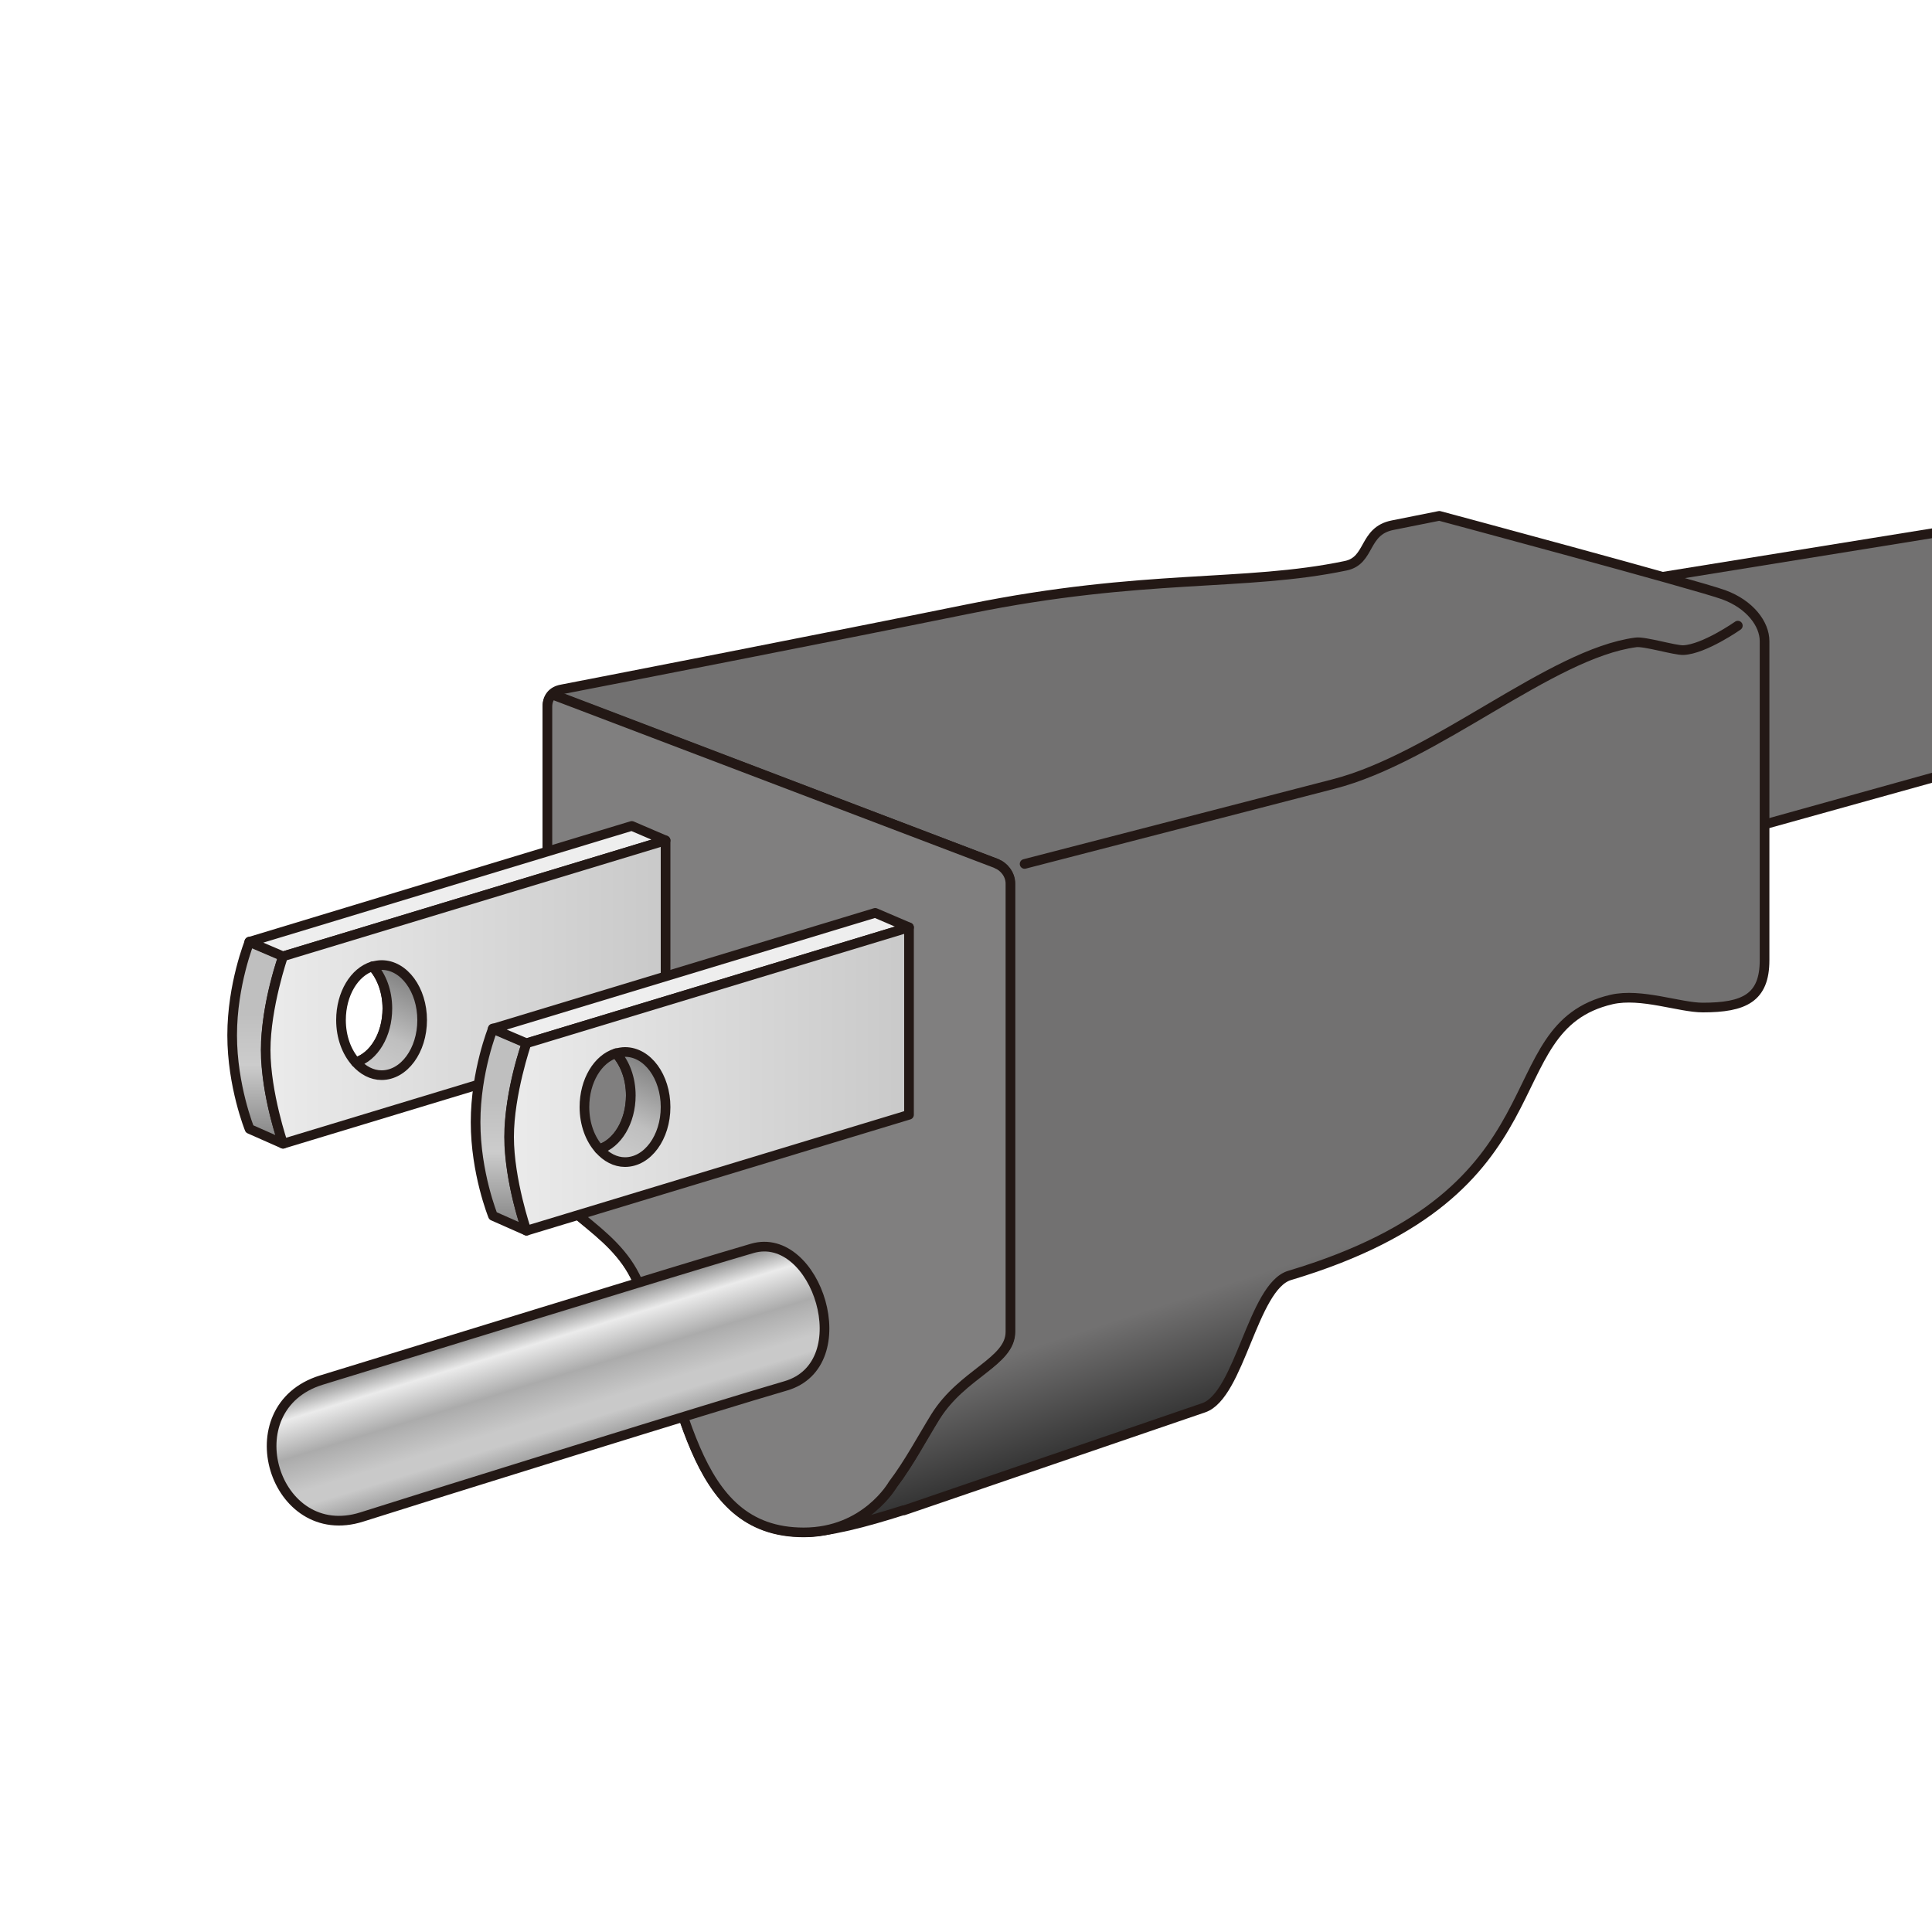
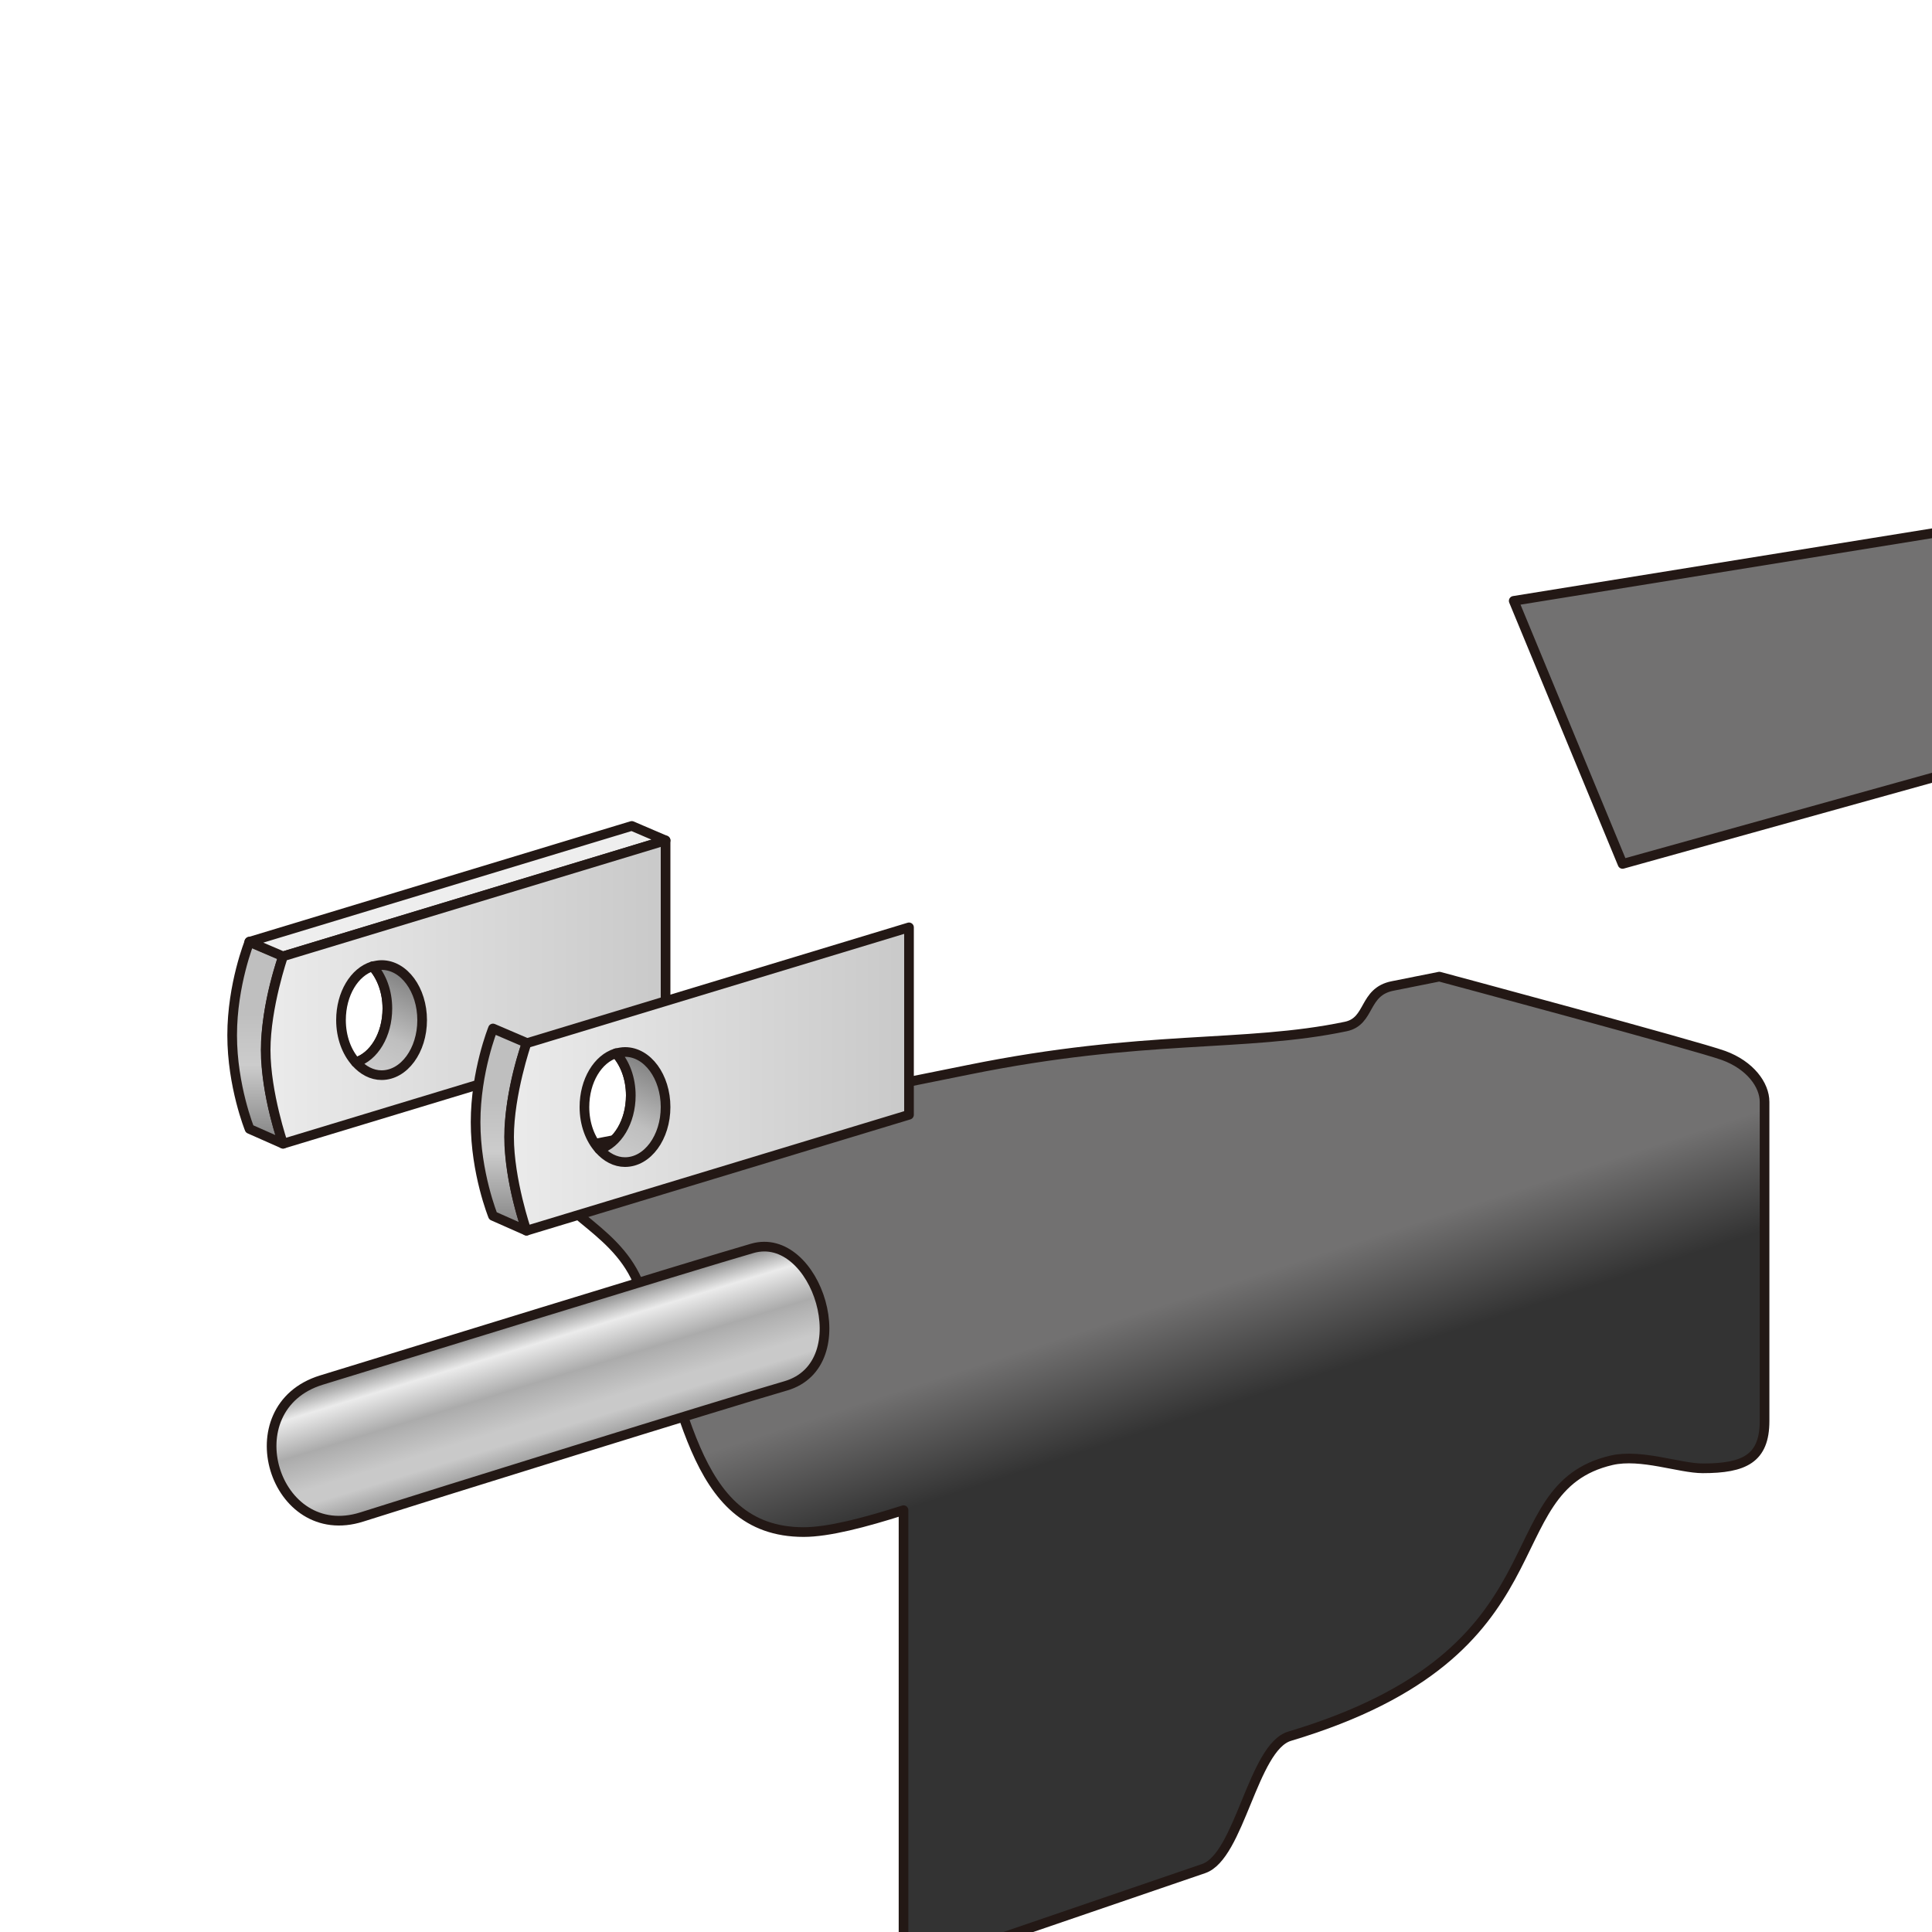
<svg xmlns="http://www.w3.org/2000/svg" xmlns:xlink="http://www.w3.org/1999/xlink" id="_レイヤー_1" viewBox="0 0 60 60">
  <defs>
    <style>.cls-1{fill:#eee;}.cls-1,.cls-2,.cls-3,.cls-4,.cls-5,.cls-6,.cls-7,.cls-8,.cls-9,.cls-10,.cls-11{stroke:#231815;stroke-width:.3px;}.cls-1,.cls-3,.cls-4,.cls-5,.cls-6,.cls-7,.cls-8,.cls-9,.cls-10,.cls-11{stroke-linecap:round;stroke-linejoin:round;}.cls-2{fill:url(#_名称未設定グラデーション_6);stroke-miterlimit:10;}.cls-3{fill:url(#_名称未設定グラデーション_12-2);}.cls-4{fill:url(#_名称未設定グラデーション_12);}.cls-5{fill:#807f7f;}.cls-6{fill:url(#_名称未設定グラデーション_183);}.cls-7{fill:url(#_名称未設定グラデーション_208);}.cls-8{fill:url(#_名称未設定グラデーション_256);}.cls-9{fill:url(#_名称未設定グラデーション_208-2);}.cls-10{fill:#727171;}.cls-11{fill:url(#_名称未設定グラデーション_183-2);}</style>
    <linearGradient id="_名称未設定グラデーション_256" x1="40.68" y1="42.8" x2="32.17" y2="16.62" gradientUnits="userSpaceOnUse">
      <stop offset="0" stop-color="#333" />
      <stop offset=".13" stop-color="#727171" />
    </linearGradient>
    <linearGradient id="_名称未設定グラデーション_183" x1="7.99" y1="35.52" x2="7.99" y2="29.25" gradientUnits="userSpaceOnUse">
      <stop offset="0" stop-color="gray" />
      <stop offset=".39" stop-color="#ccc" />
      <stop offset=".64" stop-color="#bfbfbf" />
    </linearGradient>
    <linearGradient id="_名称未設定グラデーション_12" x1="8.25" y1="30.81" x2="20.67" y2="30.81" gradientUnits="userSpaceOnUse">
      <stop offset="0" stop-color="#ebebeb" />
      <stop offset="1" stop-color="#c9c9c9" />
    </linearGradient>
    <linearGradient id="_名称未設定グラデーション_208" x1="12.72" y1="30.28" x2="11.34" y2="33.25" gradientUnits="userSpaceOnUse">
      <stop offset="0" stop-color="gray" />
      <stop offset=".61" stop-color="#bfbfbf" />
      <stop offset="1" stop-color="#ccc" />
    </linearGradient>
    <linearGradient id="_名称未設定グラデーション_183-2" x1="15.55" y1="38.22" x2="15.55" y2="31.95" xlink:href="#_名称未設定グラデーション_183" />
    <linearGradient id="_名称未設定グラデーション_12-2" x1="15.81" y1="33.51" x2="28.23" y2="33.51" xlink:href="#_名称未設定グラデーション_12" />
    <linearGradient id="_名称未設定グラデーション_208-2" x1="20.28" y1="32.98" x2="18.9" y2="35.95" xlink:href="#_名称未設定グラデーション_208" />
    <linearGradient id="_名称未設定グラデーション_6" x1="17.66" y1="45.14" x2="16.36" y2="40.89" gradientUnits="userSpaceOnUse">
      <stop offset="0" stop-color="#999" />
      <stop offset=".19" stop-color="#c9c9c9" />
      <stop offset=".29" stop-color="#c9c9c9" />
      <stop offset=".54" stop-color="#ababab" />
      <stop offset=".8" stop-color="#ebebeb" />
      <stop offset="1" stop-color="gray" />
    </linearGradient>
  </defs>
  <polyline class="cls-10" points="62.86 16.1 47.01 18.66 50.39 26.83 63.86 23.08" />
  <g>
-     <path class="cls-8" d="m28.06,46.9c-1.22.39-2.34.68-3.1.68-3.57,0-3.66-4.3-5.16-7.79-.76-1.76-2.8-2.21-2.8-3.54v-14.31c0-.29.16-.48.44-.53,1.7-.33,7.97-1.55,12.65-2.5,5.47-1.11,8.54-.68,11.7-1.34.78-.16.54-1.08,1.46-1.26l1.45-.29s8.01,2.15,8.83,2.45,1.27.91,1.27,1.44v9.91c0,1.17-.63,1.47-1.92,1.47-.72,0-1.91-.46-2.83-.25-3.78.88-1.24,5.95-10,8.57-1.14.34-1.55,3.73-2.67,4.11l-9.32,3.19Z" />
-     <path class="cls-10" d="m17.42,21.66s13.32,5.08,13.53,5.16.42.32.42.61v13.92c0,.94-1.49,1.29-2.33,2.64-.96,1.55-1.77,3.59-4.09,3.59" />
-     <path class="cls-5" d="m30.95,26.82c-.19-.07-13.8-5.25-13.8-5.25-.1.09-.15.22-.15.38v14.31c0,1.33,2.04,1.79,2.8,3.54,1.5,3.48,1.58,7.79,5.16,7.79,1.93,0,2.77-1.49,2.77-1.49.5-.66.9-1.42,1.32-2.1.84-1.35,2.33-1.7,2.33-2.64v-13.92c0-.29-.21-.53-.42-.61Z" />
-     <path class="cls-10" d="m31.82,26.83s6.18-1.6,9.59-2.48c3.17-.81,6.75-4.05,9.39-4.4.27-.04,1.21.25,1.48.24.65-.03,1.69-.76,1.69-.76" />
+     <path class="cls-8" d="m28.06,46.9c-1.22.39-2.34.68-3.1.68-3.57,0-3.66-4.3-5.16-7.79-.76-1.76-2.8-2.21-2.8-3.54c0-.29.16-.48.44-.53,1.7-.33,7.97-1.55,12.65-2.5,5.47-1.11,8.54-.68,11.7-1.34.78-.16.54-1.08,1.46-1.26l1.45-.29s8.01,2.15,8.83,2.45,1.27.91,1.27,1.44v9.91c0,1.17-.63,1.47-1.92,1.47-.72,0-1.91-.46-2.83-.25-3.78.88-1.24,5.95-10,8.57-1.14.34-1.55,3.73-2.67,4.11l-9.32,3.19Z" />
    <path class="cls-6" d="m8.79,35.52l-.52-.23-.52-.23s-.54-1.33-.54-2.91.54-2.91.54-2.91l1.05.45s-.54,1.43-.54,2.91.54,2.91.54,2.91Z" />
    <polygon class="cls-1" points="20.67 26.1 19.62 25.65 7.74 29.25 8.79 29.7 20.67 26.1" />
    <path class="cls-4" d="m8.79,29.7s-.54,1.57-.54,2.91.54,2.91.54,2.91l11.88-3.6v-5.82l-11.88,3.6Zm2.26,3.29c-.28-.31-.46-.78-.46-1.31,0-.82.42-1.5.98-1.67.28.31.46.78.46,1.31,0,.82-.42,1.5-.98,1.67Z" />
    <path class="cls-7" d="m11.85,29.97c-.09,0-.19.02-.28.04.28.31.46.78.46,1.31,0,.82-.42,1.5-.98,1.67.22.25.5.4.8.4.7,0,1.26-.77,1.26-1.71s-.56-1.71-1.26-1.71Z" />
    <path class="cls-11" d="m16.35,38.22l-.52-.23-.52-.23s-.54-1.33-.54-2.91.54-2.91.54-2.91l1.05.45s-.54,1.43-.54,2.91.54,2.91.54,2.91Z" />
-     <polygon class="cls-1" points="28.23 28.8 27.18 28.35 15.3 31.95 16.35 32.4 28.23 28.8" />
    <path class="cls-3" d="m16.35,32.4s-.54,1.57-.54,2.91.54,2.91.54,2.91l11.88-3.6v-5.82l-11.88,3.6Zm2.26,3.29c-.28-.31-.46-.78-.46-1.31,0-.82.42-1.5.98-1.67.28.31.46.78.46,1.31,0,.82-.42,1.5-.98,1.67Z" />
    <path class="cls-9" d="m19.41,32.67c-.09,0-.19.02-.28.04.28.31.46.78.46,1.31,0,.82-.42,1.5-.98,1.67.22.25.5.4.8.4.7,0,1.26-.77,1.26-1.71s-.56-1.71-1.26-1.71Z" />
    <path class="cls-2" d="m23.36,38.77c1.99-.58,3.34,3.6,1.04,4.27-1.94.56-11.12,3.42-13.16,4.07-2.73.87-4.04-3.39-1.26-4.25,2.1-.64,11.54-3.56,13.38-4.09Z" />
  </g>
</svg>